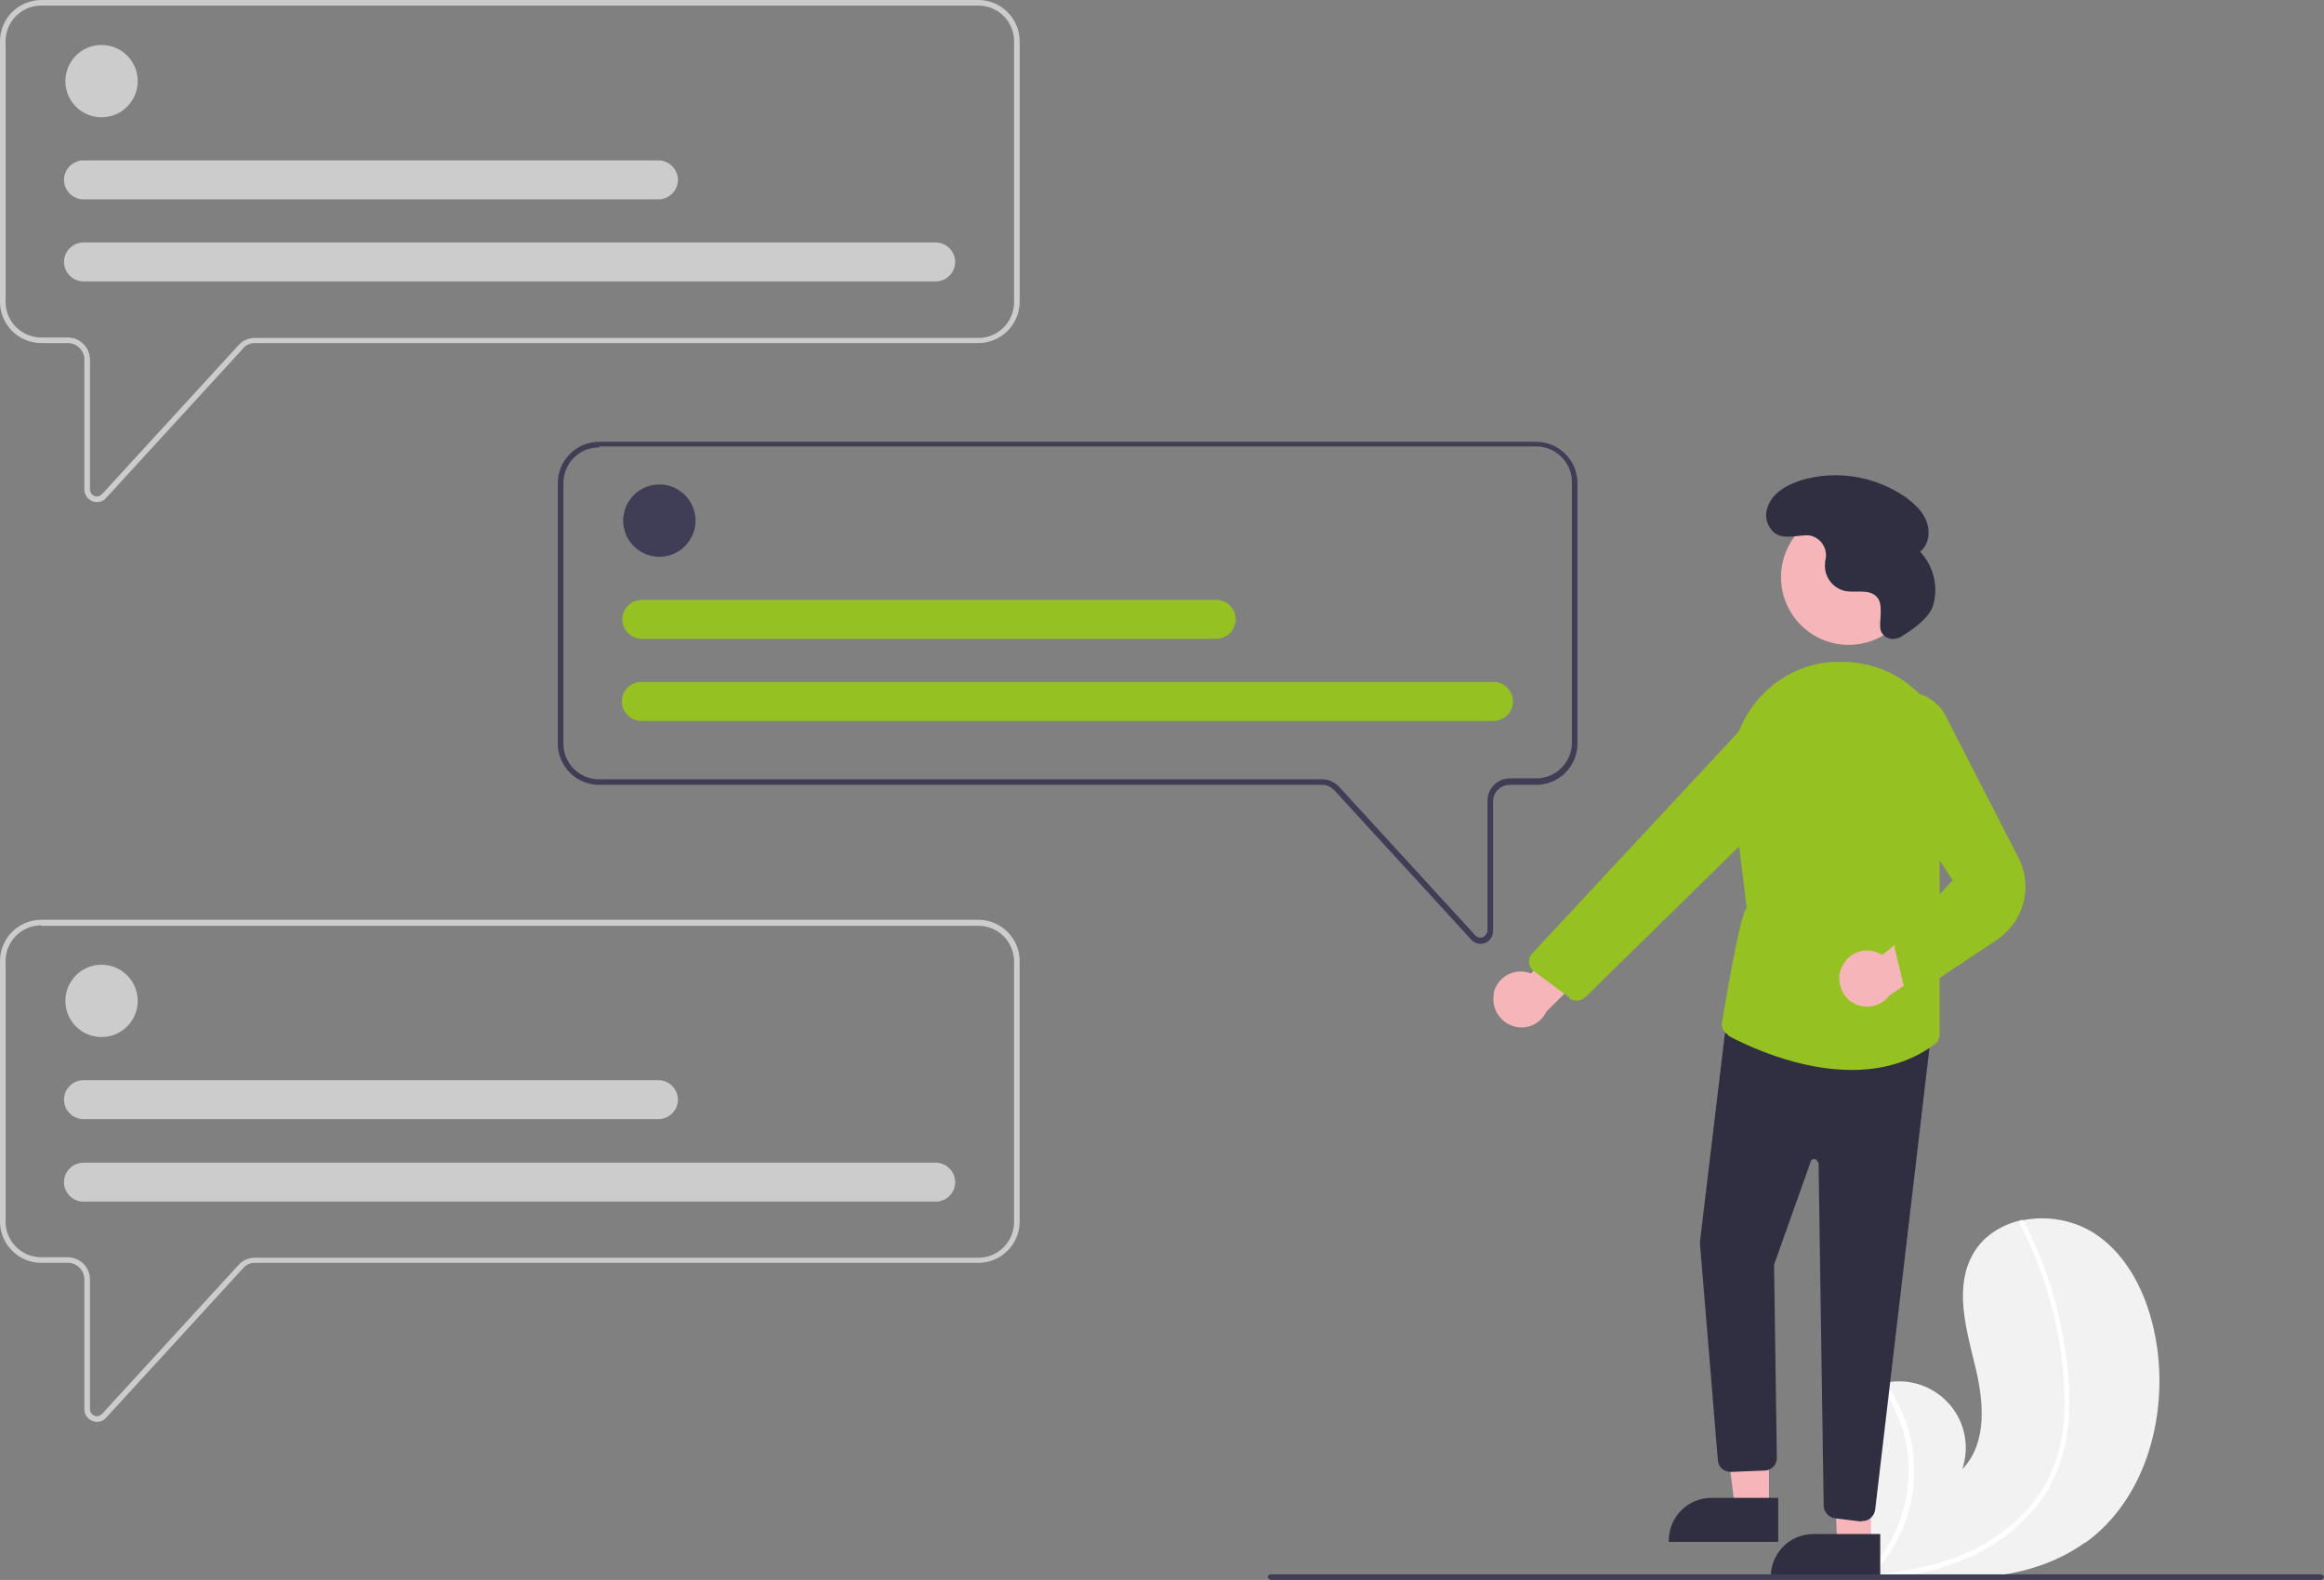
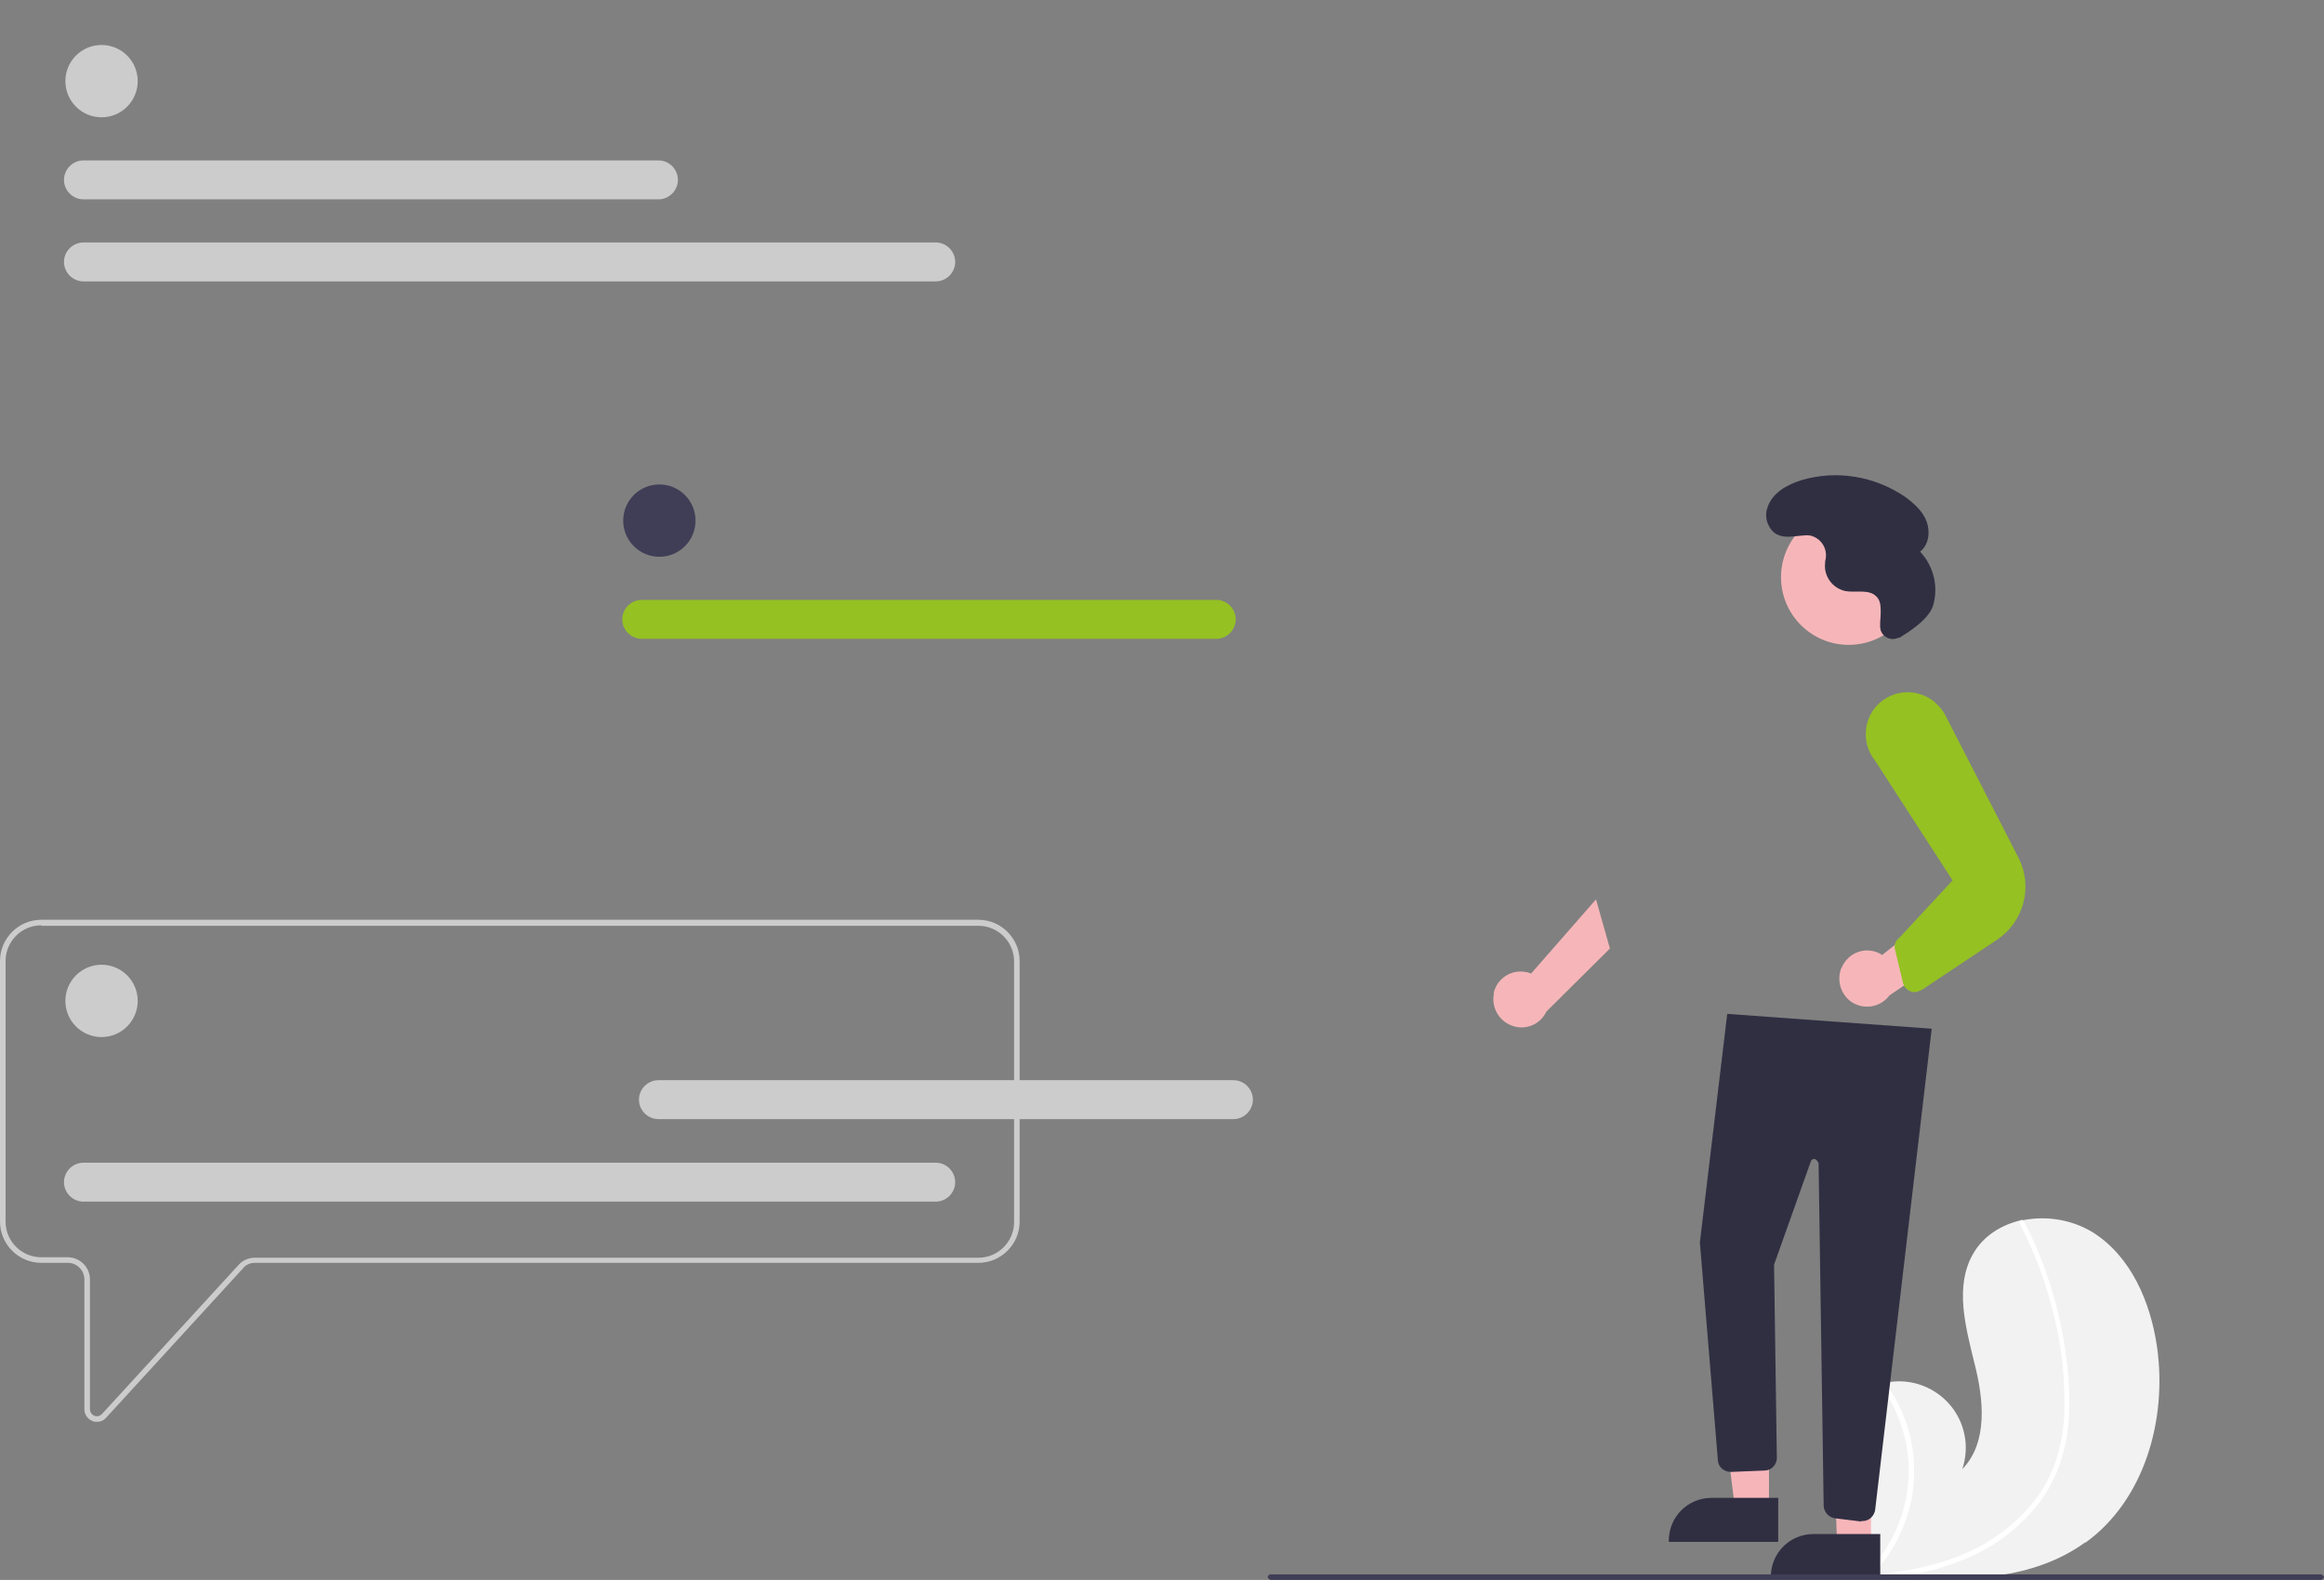
<svg xmlns="http://www.w3.org/2000/svg" id="Calque_2" viewBox="0 0 50.12 34.08">
  <rect x="0" y="0" width="50.12" height="34.08" fill="#808080" stroke="none" />
  <defs>
    <style>.cls-1{fill:#403e56;}.cls-2{fill:#fff;}.cls-3{fill:#95c122;}.cls-4{fill:#cdcccc;}.cls-5{fill:#302f42;}.cls-6{fill:#f6b6b9;}.cls-7{fill:#f2f2f2;}</style>
  </defs>
  <g id="Calque_1-2">
    <path class="cls-7" d="m44.97,33.27c-1.12.81-2.58.85-3.99.75-.2-.01-.39-.03-.59-.05,0,0,0,0,0,0,0,0-.02,0-.03,0-.04,0-.08,0-.12-.01v.02s.04.06.04.06c-.01-.02-.02-.04-.03-.06,0,0,0-.01,0-.02-.36-.63-.73-1.29-.82-2.02-.1-.75.17-1.6.83-1.97.09-.05.18-.09.27-.11.04-.01.08-.02.12-.03.77-.17,1.54.32,1.71,1.09.06.26.04.52-.04.77.56-.58.46-1.51.26-2.29-.19-.78-.43-1.65-.03-2.35.22-.39.61-.63,1.04-.73.01,0,.03,0,.04,0,.52-.1,1.05-.01,1.5.26.83.52,1.25,1.51,1.39,2.48.22,1.56-.27,3.3-1.55,4.22Z" />
    <path class="cls-2" d="m44.6,30.77c-.03.34-.12.68-.25,1-.12.28-.28.55-.48.78-.41.48-.93.86-1.52,1.09-.44.18-.91.31-1.38.37-.2-.01-.39-.03-.59-.05,0,0,0,0,0,0,0,0-.02,0-.03,0-.04,0-.08,0-.12-.01v.02s.04.06.04.06c-.01-.02-.02-.04-.03-.06,0,0,0-.01,0-.02.72-.72,1.05-1.75.88-2.75-.09-.49-.29-.96-.59-1.36.04-.01.08-.02.12-.03.11.16.21.32.3.5.31.62.4,1.32.28,2-.12.62-.41,1.19-.83,1.64.04,0,.08,0,.11,0,.7-.06,1.4-.21,2.04-.52.54-.26,1.02-.65,1.38-1.13.39-.53.56-1.17.59-1.82.02-.7-.05-1.4-.22-2.08-.16-.69-.41-1.37-.74-2-.02-.03,0-.07.02-.08.01,0,.03-.01.04,0,.01,0,.03.01.03.03.04.08.08.16.12.24.32.66.55,1.36.69,2.08.14.69.21,1.42.14,2.12Z" />
-     <path class="cls-4" d="m2.09,10.83s-.07,0-.1-.02c-.1-.04-.17-.14-.17-.25v-2.8c0-.2-.16-.36-.36-.36h-.57c-.49,0-.89-.4-.89-.89V.89C0,.4.4,0,.89,0h20.21c.49,0,.89.4.89.89v5.62c0,.49-.4.89-.89.89H5.5c-.1,0-.2.04-.26.12l-2.95,3.22c-.05.06-.12.09-.2.09ZM.89.12c-.43,0-.77.35-.77.77v5.62c0,.43.35.77.77.77h.57c.26,0,.48.21.48.48v2.8c0,.08.07.15.15.15.04,0,.08-.02.11-.05l2.95-3.22c.09-.1.22-.15.35-.15h15.6c.43,0,.77-.35.77-.77V.89c0-.43-.35-.77-.77-.77H.89Z" />
    <circle class="cls-4" cx="2.19" cy="1.75" r=".78" />
    <path class="cls-4" d="m20.19,6.07H1.8c-.23,0-.42-.19-.42-.42,0-.23.19-.42.42-.42h18.38c.23,0,.42.19.42.42,0,.23-.19.42-.42.42h0Z" />
    <path class="cls-4" d="m14.2,4.3H1.8c-.23,0-.42-.19-.42-.42,0-.23.19-.42.42-.42h12.4c.23,0,.42.19.42.42,0,.23-.19.42-.42.42h0Z" />
    <path class="cls-4" d="m2.09,30.67s-.07,0-.1-.02c-.1-.04-.17-.14-.17-.25v-2.8c0-.2-.16-.36-.36-.36h-.57c-.49,0-.89-.4-.89-.89v-5.62c0-.49.4-.89.89-.89h20.21c.49,0,.89.4.89.89v5.62c0,.49-.4.89-.89.89H5.5c-.1,0-.2.04-.26.12l-2.95,3.22c-.05.06-.12.09-.2.09Zm-1.2-10.71c-.43,0-.77.35-.77.77v5.62c0,.43.35.77.77.77h.57c.26,0,.48.21.48.48v2.8c0,.08.07.15.15.15.04,0,.08-.02.11-.05l2.95-3.22c.09-.1.22-.15.35-.15h15.6c.43,0,.77-.35.77-.77v-5.62c0-.43-.35-.77-.77-.77H.89Z" />
-     <path class="cls-1" d="m31.93,20.36c-.07,0-.15-.03-.2-.09l-2.95-3.22c-.07-.07-.16-.12-.26-.12h-15.6c-.49,0-.89-.4-.89-.89v-5.62c0-.49.4-.89.89-.89h20.21c.49,0,.89.4.89.89v5.62c0,.49-.4.89-.89.89h-.57c-.2,0-.36.16-.36.36v2.8c0,.11-.07.21-.17.25-.03.01-.06.02-.1.02ZM12.92,9.65c-.43,0-.77.35-.77.77v5.62c0,.43.35.77.77.77h15.6c.13,0,.26.06.35.15l2.95,3.22c.06.06.15.06.21,0,.03-.03.05-.07.05-.11v-2.8c0-.26.21-.48.48-.48h.57c.43,0,.77-.35.77-.77v-5.62c0-.43-.35-.77-.77-.77H12.92Z" />
    <circle class="cls-4" cx="2.19" cy="21.59" r=".78" />
    <path class="cls-4" d="m20.19,25.92H1.8c-.23,0-.42-.19-.42-.42,0-.23.19-.42.42-.42h18.38c.23,0,.42.19.42.42s-.19.42-.42.42h0Z" />
-     <path class="cls-4" d="m14.2,24.14H1.8c-.23,0-.42-.19-.42-.42,0-.23.19-.42.42-.42h12.4c.23,0,.42.19.42.42,0,.23-.19.42-.42.42h0Z" />
+     <path class="cls-4" d="m14.2,24.14c-.23,0-.42-.19-.42-.42,0-.23.19-.42.42-.42h12.4c.23,0,.42.19.42.42,0,.23-.19.42-.42.42h0Z" />
    <circle class="cls-1" cx="14.22" cy="11.23" r=".78" />
-     <path class="cls-3" d="m32.22,15.55H13.83c-.23,0-.42-.19-.42-.42s.19-.42.42-.42h18.38c.23,0,.42.19.42.42s-.19.42-.42.42h0Z" />
    <path class="cls-3" d="m26.23,13.78h-12.39c-.23,0-.42-.19-.42-.42,0-.23.19-.42.42-.42,0,0,0,0,0,0h12.39c.23,0,.42.19.42.42,0,.23-.19.42-.42.42,0,0,0,0,0,0Z" />
    <path class="cls-6" d="m32.21,21.43c.07-.32.38-.53.71-.46.03,0,.07.02.1.03l1.4-1.6.3,1.06-1.37,1.36c-.14.3-.5.43-.8.28-.25-.12-.39-.4-.33-.67h0Z" />
    <circle class="cls-6" cx="39.87" cy="12.45" r="1.46" />
    <polygon class="cls-6" points="38.15 32.56 37.42 32.56 37.07 29.74 38.15 29.74 38.15 32.56" />
    <path class="cls-5" d="m38.34,33.26h-2.35v-.03c0-.51.41-.92.92-.92h1.44s0,.94,0,.94Z" />
    <polygon class="cls-6" points="40.35 33.33 39.62 33.33 39.52 30.58 40.35 30.52 40.35 33.33" />
    <path class="cls-5" d="m40.54,34.04h-2.35v-.03c0-.51.41-.92.92-.92h1.44s0,.94,0,.94Z" />
    <path class="cls-5" d="m40.14,32.82l-.57-.07c-.13-.02-.23-.13-.24-.26l-.11-7.4s-.04-.09-.09-.09c-.04,0-.07.02-.08.06l-.79,2.22.06,4.17c0,.14-.11.26-.25.27l-.74.03c-.14,0-.26-.09-.28-.23l-.39-4.72h0s.59-4.93.59-4.93l4.41.32-1.22,10.38c-.02.13-.13.24-.27.24-.01,0-.02,0-.03,0Z" />
-     <path class="cls-3" d="m37.27,22.32c-.08-.04-.13-.12-.14-.22,0,0,.4-2.47.54-2.51l-.32-2.64c-.08-.65.11-1.3.52-1.81.4-.49.98-.81,1.61-.86.04,0,.09,0,.13,0,.76-.04,1.5.29,1.97.9.49.61.65,1.42.43,2.17l-.18.62v4.34c0,.09-.04.17-.11.22-.56.41-1.18.55-1.79.55-1.15,0-2.25-.52-2.66-.74Z" />
-     <path class="cls-3" d="m33.85,21.52l-.77-.57c-.12-.09-.14-.26-.05-.37,0,0,.01-.02.02-.02l4.57-4.91c.3-.32.8-.38,1.16-.12h0c.4.28.5.84.22,1.24-.03.05-.07.09-.11.13l-4.7,4.61c-.08.08-.22.1-.32.04,0,0-.02-.01-.03-.02Z" />
    <path class="cls-6" d="m39.72,20.87c.13-.31.48-.45.78-.32.03.01.06.03.09.05l1.67-1.31.09,1.1-1.6,1.08c-.2.27-.57.32-.84.13-.22-.17-.3-.46-.2-.72Z" />
    <path class="cls-3" d="m41.22,21.39c-.09-.03-.16-.1-.18-.19l-.17-.71c-.03-.1.01-.21.1-.27l1.14-1.23-1.67-2.58c-.26-.32-.27-.78-.03-1.11.3-.4.86-.49,1.27-.19.13.1.23.22.3.37l1.55,3.02c.32.62.12,1.38-.46,1.77l-1.59,1.06s-.11.07-.18.07c-.03,0-.06,0-.08-.01Z" />
    <path class="cls-5" d="m40.95,13.75c-.12.07-.28.03-.36-.09-.01-.02-.02-.04-.03-.06h0c-.03-.13,0-.25,0-.38s0-.26-.09-.35c-.16-.17-.44-.08-.67-.12-.28-.06-.47-.32-.44-.6,0-.03,0-.05.01-.08.05-.24-.1-.47-.34-.52-.04,0-.08-.01-.12,0-.23.01-.48.09-.67-.08-.14-.14-.19-.35-.12-.53.11-.32.42-.48.72-.58.77-.23,1.59-.09,2.25.36.19.14.38.31.46.53s.05.5-.14.65c.29.31.4.75.28,1.16-.09.3-.53.58-.75.71Z" />
    <path class="cls-1" d="m50.12,34.02s-.03.06-.06.06h-22.66s-.06-.03-.06-.06.03-.06.06-.06h22.66s.06.03.06.06Z" />
  </g>
</svg>